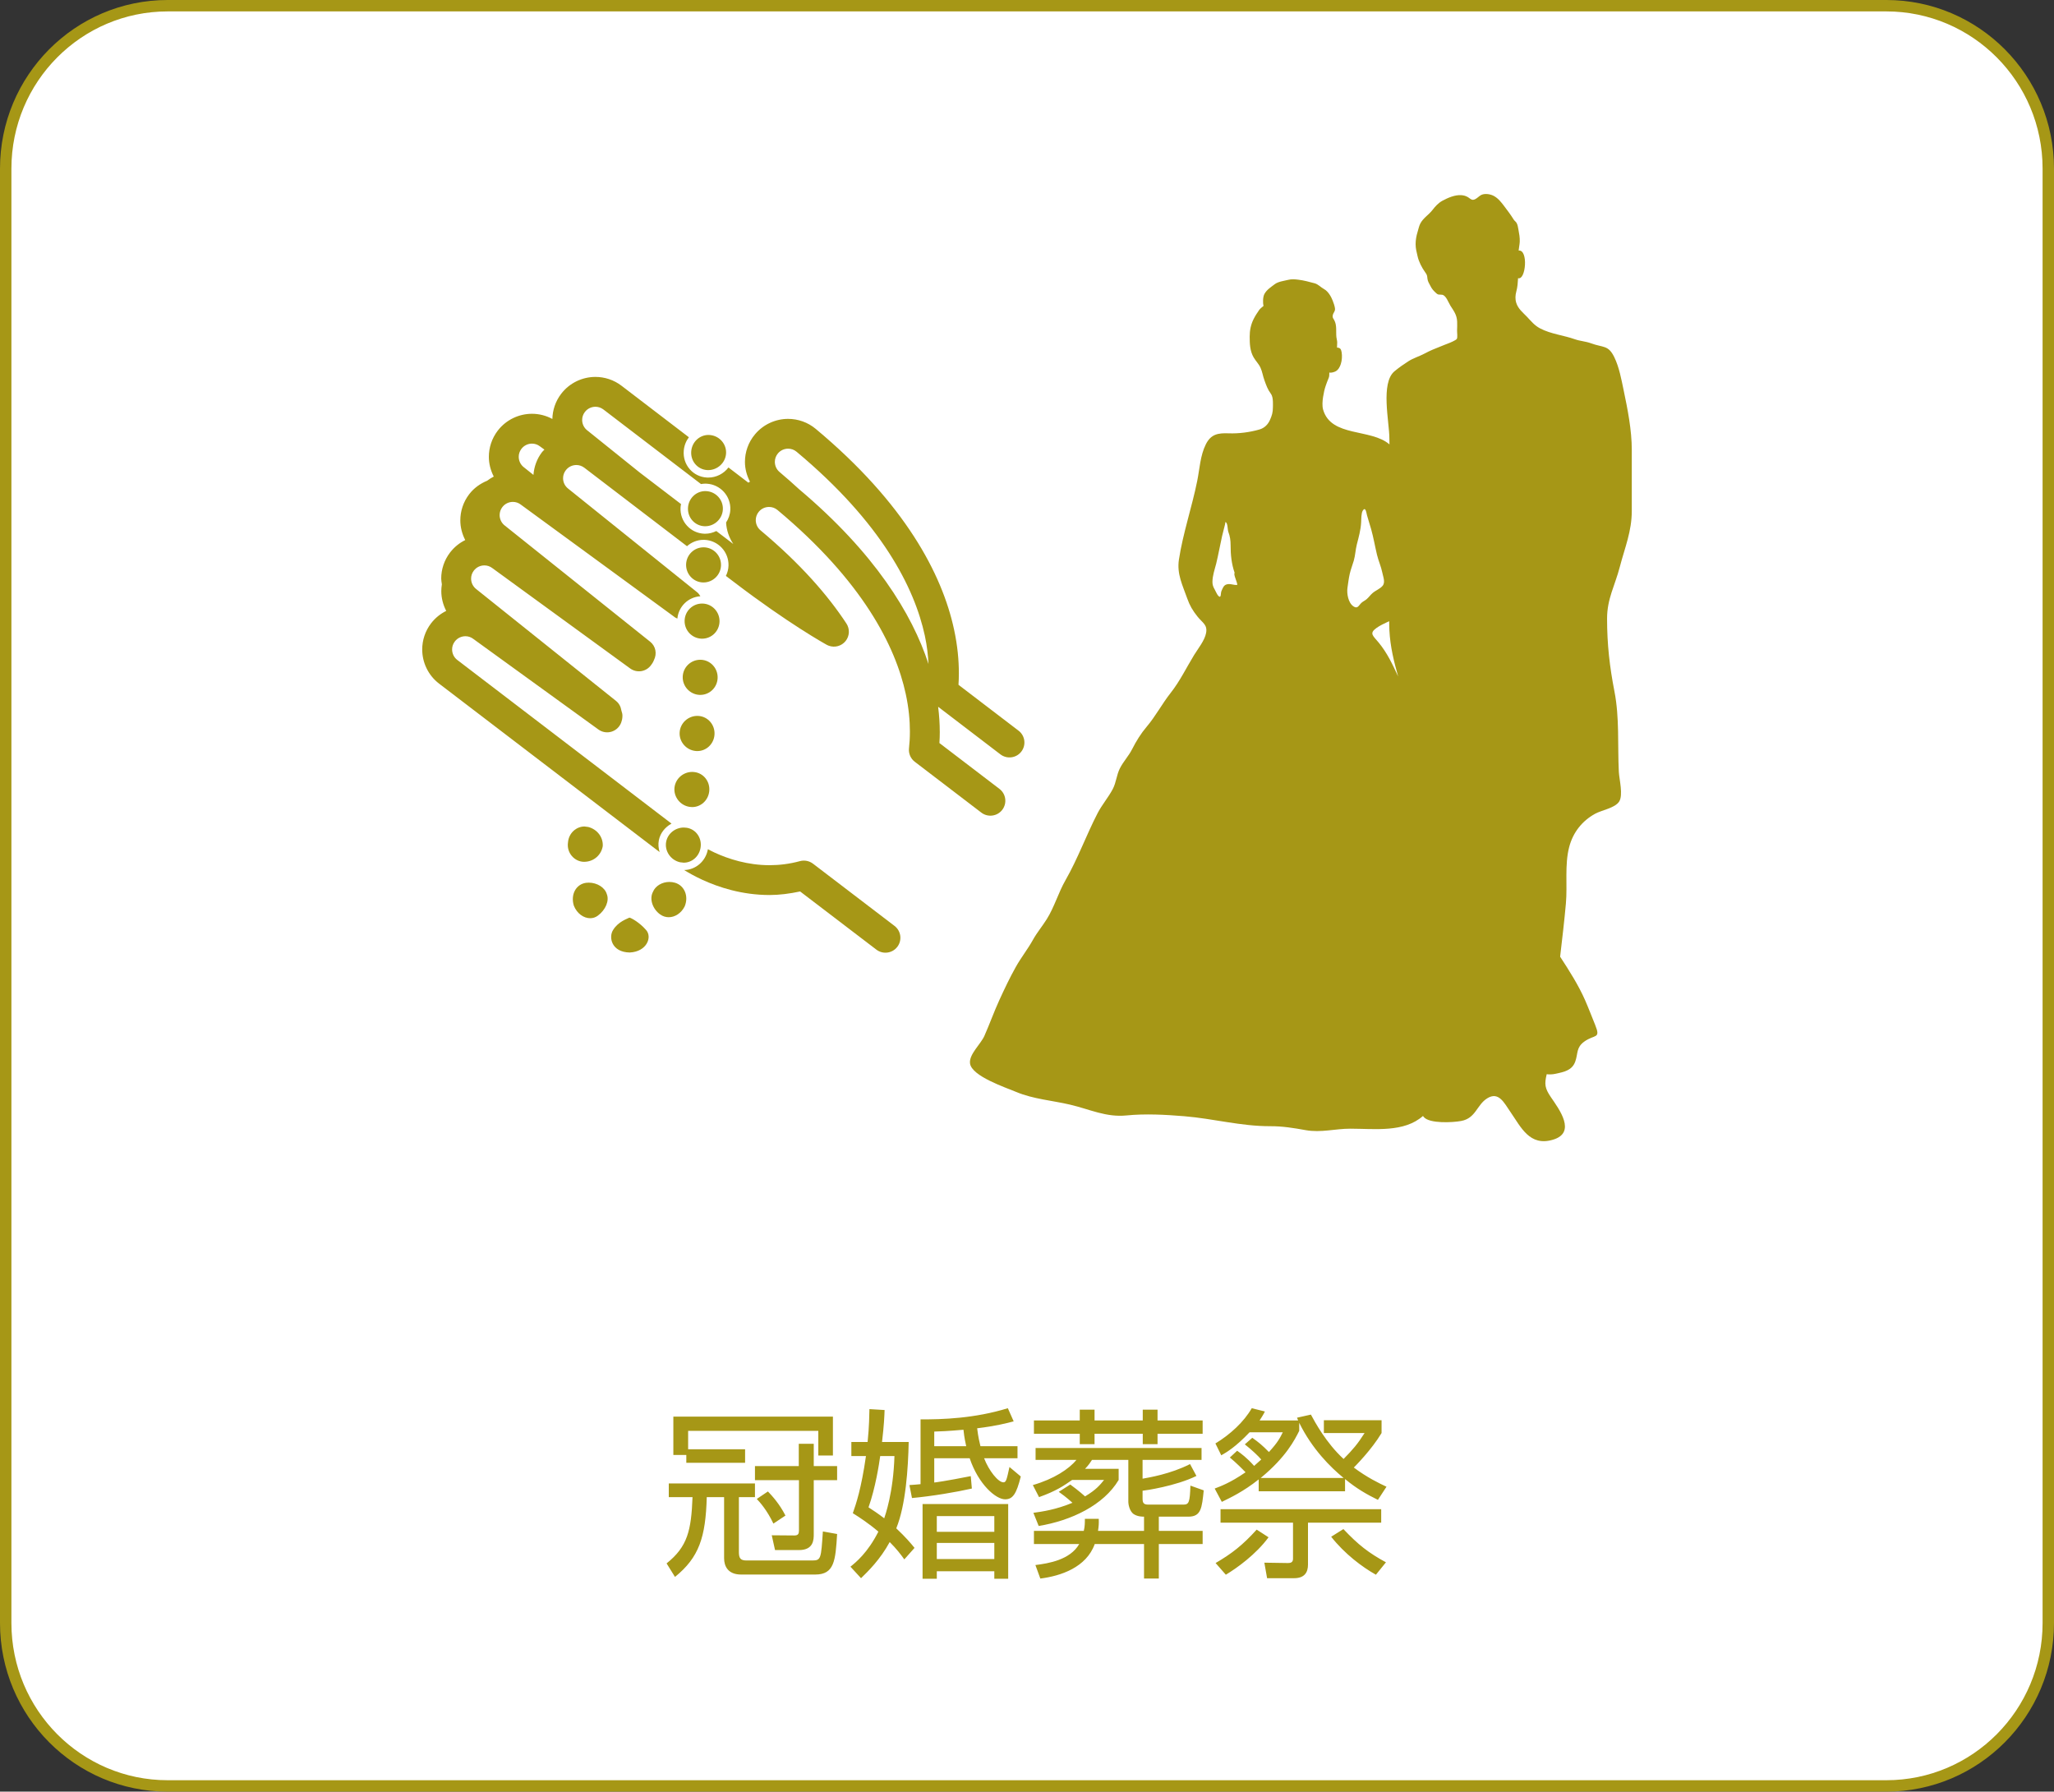
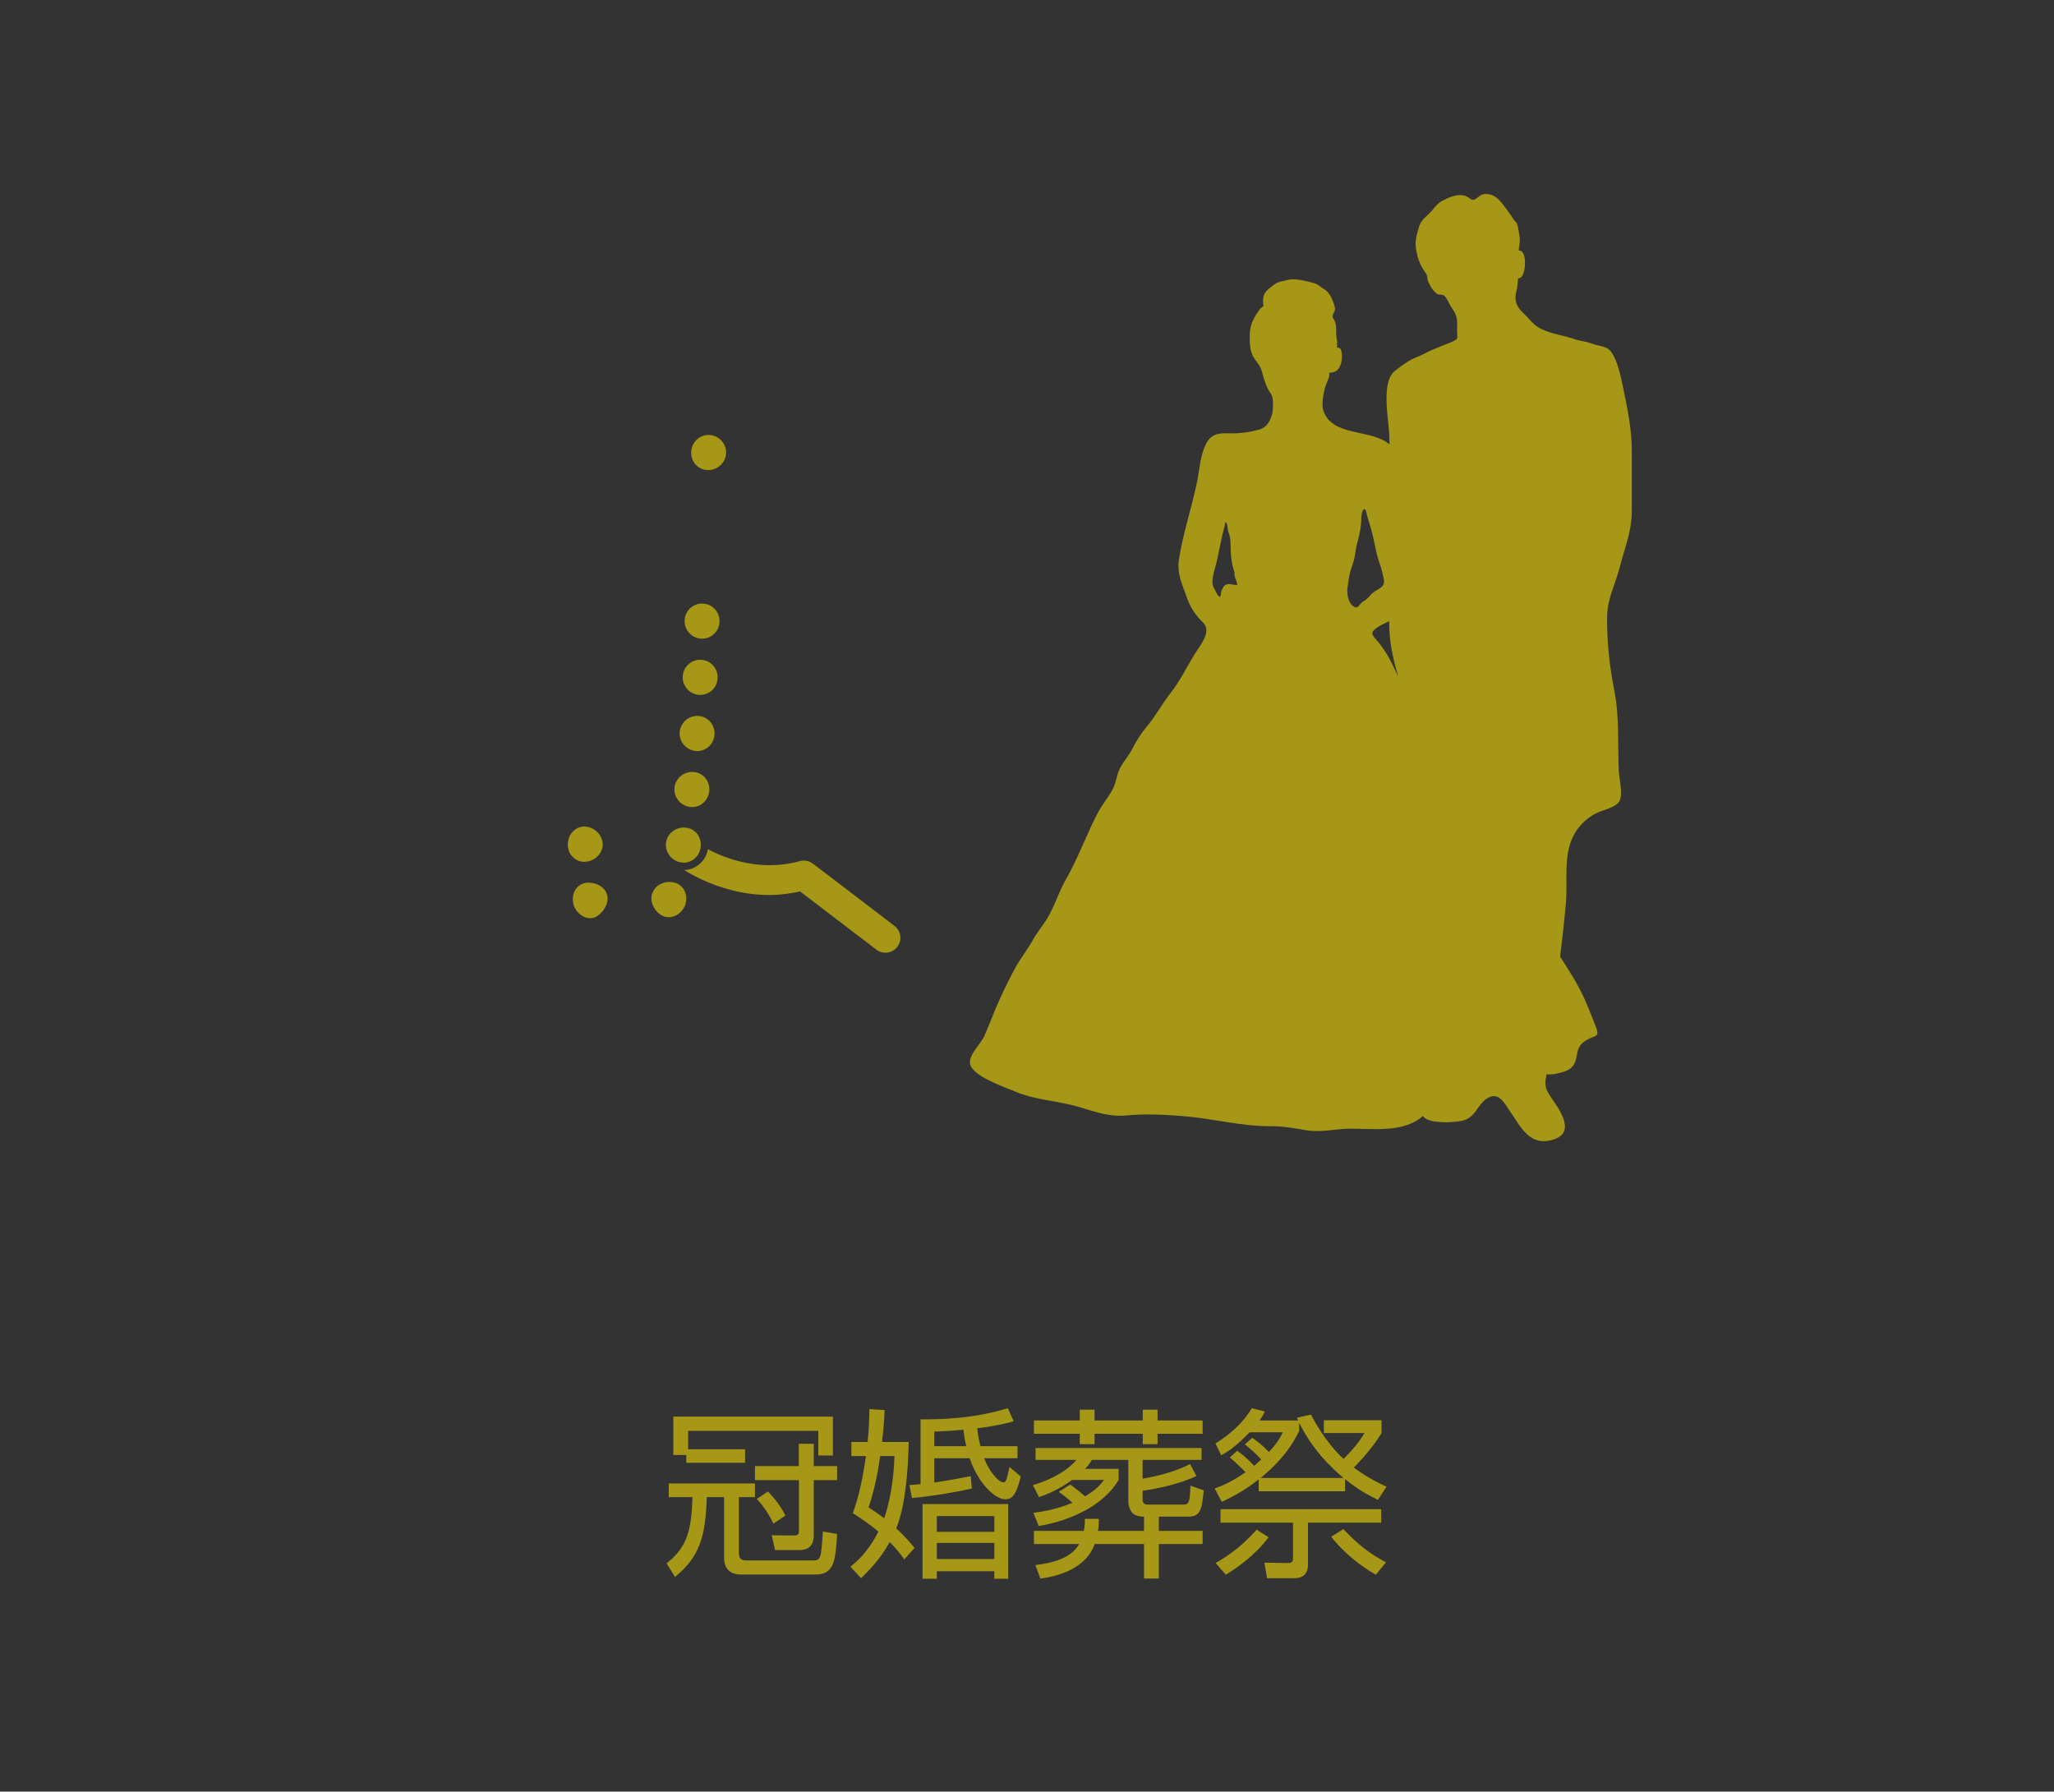
<svg xmlns="http://www.w3.org/2000/svg" width="180" height="157" viewBox="0 0 180 157" fill="none">
  <rect x="0" y="0" width="180" height="157" fill="#333333" stroke="none" />
-   <path d="M14.694 0.5H165.306C173.143 0.5 179.5 6.889 179.5 14.777V142.224C179.5 150.111 173.143 156.5 165.306 156.5H14.694C6.857 156.5 0.5 150.111 0.5 142.224V14.777C0.5 6.889 6.857 0.5 14.694 0.5Z" fill="white" stroke="#A69716" />
  <path d="M73.36 128.472V129.704H71.312V134.424C71.312 134.904 71.312 135.832 70.016 135.832H67.92L67.632 134.536L69.616 134.552C69.952 134.552 70.016 134.392 70.016 134.12V129.704H66.16V128.472H70V126.52H71.312V128.472H73.36ZM60.304 127H65.296V128.184H60.144V127.496H59.008V124.136H72.992V127.544H71.712V125.384H60.304V127ZM58.608 129.992H66.16V131.192H64.752V136.008C64.752 136.552 64.896 136.744 65.424 136.744H71.184C71.952 136.744 71.952 136.584 72.112 134.2L73.36 134.424C73.216 136.76 73.12 137.976 71.44 137.976H64.944C63.792 137.976 63.456 137.24 63.456 136.552V131.192H61.936C61.84 134.712 61.264 136.472 59.152 138.184L58.416 137C60.256 135.528 60.576 134.12 60.688 131.192H58.608V129.992ZM68.832 132.808L67.776 133.512C67.216 132.328 66.592 131.64 66.32 131.352L67.296 130.696C67.648 131.064 68.304 131.768 68.832 132.808ZM88.352 131.8V138.344H87.136V137.688H82.096V138.344H80.848V131.8H88.352ZM87.136 134.232V132.856H82.096V134.232H87.136ZM87.136 136.616V135.208H82.096V136.616H87.136ZM85.92 126.728H89.168V127.784H86.24C86.656 128.872 87.472 129.896 87.936 129.896C88.176 129.896 88.224 129.64 88.464 128.552L89.456 129.384C89.072 130.92 88.752 131.384 88.08 131.384C87.264 131.384 85.744 130.072 84.976 127.784H81.872V129.912C81.92 129.912 82.896 129.784 85.072 129.352L85.168 130.44C83.84 130.744 81.68 131.112 79.92 131.272L79.696 130.136C80.176 130.104 80.352 130.088 80.672 130.056V124.376C82.56 124.392 85.424 124.296 88.32 123.4L88.832 124.552C88.24 124.712 87.232 124.968 85.632 125.16C85.728 125.96 85.84 126.392 85.92 126.728ZM81.872 126.728H84.672C84.608 126.424 84.512 126.04 84.432 125.288C82.96 125.416 82.4 125.432 81.872 125.448V126.728ZM77.296 126.36H79.632C79.584 128.68 79.376 131.88 78.544 133.928C79.36 134.696 79.808 135.224 80.144 135.64L79.248 136.648C78.928 136.2 78.576 135.736 77.968 135.128C77.136 136.664 76.064 137.704 75.456 138.296L74.528 137.288C75.008 136.904 76.048 136.056 76.976 134.216C76.112 133.48 75.296 132.952 74.736 132.6C75.024 131.768 75.472 130.488 75.888 127.592H74.608V126.36H76.032C76.176 124.952 76.176 124.04 76.192 123.48L77.52 123.56C77.504 124.072 77.472 124.872 77.296 126.36ZM78.384 127.592H77.136C77.04 128.296 76.72 130.376 76.112 132.088C76.512 132.344 76.944 132.632 77.488 133.048C77.568 132.792 78.288 130.824 78.384 127.592ZM101.552 132.904V134.152H105.392V135.304H101.552V138.328H100.256V135.304H95.936C95.2 137.352 92.96 138.104 91.168 138.328L90.736 137.144C91.888 137 93.776 136.696 94.576 135.304H90.608V134.152H94.976C95.072 133.768 95.072 133.432 95.072 133.096H96.288C96.304 133.512 96.288 133.736 96.224 134.152H100.256V132.904C100.112 132.904 99.712 132.904 99.376 132.696C98.976 132.456 98.88 131.784 98.88 131.64V127.928H95.696C95.536 128.168 95.44 128.344 95.088 128.712H98.032V129.688C96.72 131.896 93.872 133.256 91.024 133.72L90.56 132.568C91.36 132.456 92.512 132.296 93.984 131.688C93.456 131.208 92.992 130.872 92.784 130.728L93.792 130.088C94.544 130.632 94.992 131.048 95.088 131.128C96.08 130.536 96.416 130.104 96.752 129.688H93.952C93.216 130.2 92.544 130.664 91.056 131.192L90.512 130.136C92.352 129.608 93.68 128.728 94.336 127.928H90.752V126.888H105.296V127.928H100.128V129.576C100.656 129.48 102.56 129.176 104.288 128.296L104.848 129.336C103.024 130.232 100.336 130.616 100.128 130.632V131.32C100.128 131.704 100.224 131.848 100.64 131.848H103.696C104.192 131.848 104.272 131.656 104.32 130.184L105.488 130.6C105.328 132.136 105.264 132.904 104.144 132.904H101.552ZM90.608 124.472H94.624V123.528H95.92V124.472H100.144V123.528H101.44V124.472H105.392V125.64H101.44V126.552H100.144V125.64H95.92V126.552H94.624V125.64H90.608V124.472ZM109.088 126.568L109.744 125.992C110.288 126.376 110.64 126.664 111.2 127.24C111.968 126.408 112.16 126.024 112.416 125.512H109.504C108.272 126.808 107.504 127.256 107.024 127.528L106.512 126.488C107.792 125.72 109.024 124.584 109.696 123.4L110.848 123.688C110.72 123.96 110.496 124.296 110.384 124.472H113.76C113.728 124.392 113.712 124.36 113.664 124.232L114.88 123.96C115.216 124.584 116.208 126.44 117.744 127.848C118.592 126.984 118.96 126.552 119.584 125.576H116.016V124.456H121.072V125.576C120.192 127.048 118.752 128.488 118.64 128.6C119.792 129.464 120.848 129.976 121.504 130.28L120.752 131.432C119.808 130.968 118.896 130.456 117.872 129.608V130.68H110.304V129.64C108.96 130.712 107.792 131.256 107.072 131.608L106.448 130.44C106.944 130.248 107.776 129.96 109.152 129.016C108.928 128.776 108.32 128.168 107.776 127.72L108.416 127.128C108.752 127.368 109.248 127.72 109.904 128.456C110.32 128.088 110.448 127.976 110.528 127.896C110.272 127.592 109.696 127.048 109.088 126.568ZM110.48 129.512H117.744C116.592 128.568 114.992 126.984 113.856 124.68V125.384C113.472 126.152 112.704 127.688 110.48 129.512ZM121.04 133.432H114.624V137.112C114.624 137.784 114.32 138.296 113.408 138.296H111.04L110.8 136.936L112.848 136.968C113.04 136.968 113.312 136.952 113.312 136.6V133.432H106.96V132.248H121.04V133.432ZM107.424 137.992L106.528 136.968C107.952 136.136 108.88 135.416 110.128 134.04L111.168 134.712C110.064 136.216 108.384 137.416 107.424 137.992ZM116.656 134.664L117.728 133.992C119.024 135.368 119.952 136.088 121.456 136.904L120.576 137.992C119.376 137.32 117.84 136.168 116.656 134.664Z" fill="#A69716" />
  <path d="M86.264 90.779C86.723 89.744 87.103 88.671 87.574 87.643C88.036 86.636 88.478 85.699 89.017 84.737C89.48 83.905 90.061 83.188 90.528 82.344C90.876 81.717 91.351 81.155 91.734 80.542C92.404 79.474 92.744 78.226 93.375 77.129C94.458 75.236 95.188 73.196 96.181 71.27C96.566 70.522 97.128 69.882 97.519 69.138C97.816 68.57 97.848 67.916 98.135 67.341C98.432 66.745 98.905 66.253 99.208 65.659C99.579 64.932 99.963 64.301 100.497 63.671C101.267 62.764 101.845 61.659 102.591 60.716C103.399 59.693 103.967 58.507 104.645 57.398C104.991 56.834 105.577 56.122 105.696 55.459C105.826 54.741 105.389 54.591 104.938 54.026C104.523 53.509 104.258 53.058 104.043 52.446C103.634 51.279 103.12 50.303 103.314 49.034C103.665 46.735 104.455 44.437 104.918 42.139C105.132 41.083 105.177 39.933 105.667 38.945C106.117 38.034 106.751 37.938 107.677 37.972C108.555 38.004 109.506 37.884 110.369 37.636C110.8 37.512 111.111 37.207 111.29 36.805C111.464 36.413 111.549 36.137 111.549 35.706C111.549 35.534 111.561 35.361 111.549 35.19C111.535 34.941 111.514 34.7 111.363 34.493C111.087 34.12 110.963 33.756 110.806 33.32C110.672 32.959 110.625 32.579 110.466 32.229C110.317 31.896 110.05 31.642 109.861 31.317C109.536 30.755 109.515 30.13 109.515 29.495C109.515 28.967 109.609 28.473 109.843 27.991C109.975 27.723 110.172 27.404 110.349 27.16C110.456 27.012 110.605 26.927 110.729 26.805C110.655 26.537 110.671 26.015 110.803 25.766C111.011 25.382 111.369 25.167 111.706 24.907C112.014 24.672 112.511 24.617 112.888 24.523C113.182 24.448 113.48 24.472 113.78 24.51C114.267 24.57 114.727 24.696 115.203 24.824C115.526 24.909 115.728 25.167 116.039 25.337C116.386 25.528 116.649 25.982 116.786 26.337C116.867 26.547 116.946 26.762 116.984 26.984C117.041 27.307 116.829 27.36 116.788 27.674C116.766 27.847 116.846 27.906 116.923 28.051C117.176 28.51 117.062 29.043 117.114 29.546C117.131 29.711 117.184 29.843 117.184 30.01C117.184 30.162 117.166 30.31 117.169 30.458C117.434 30.471 117.523 30.572 117.571 30.858C117.628 31.185 117.602 31.582 117.501 31.898C117.424 32.144 117.282 32.411 117.047 32.538C116.917 32.608 116.638 32.693 116.493 32.643C116.484 32.85 116.51 32.965 116.42 33.165C116.33 33.366 116.261 33.569 116.188 33.772C116.075 34.088 115.998 34.452 115.946 34.788C115.894 35.118 115.856 35.571 115.95 35.897C116.649 38.331 120.137 37.532 121.764 38.942C121.759 38.761 121.756 38.58 121.756 38.401C121.756 36.979 120.962 33.554 122.212 32.528C122.593 32.214 122.988 31.934 123.403 31.669C123.859 31.373 124.39 31.226 124.864 30.971C125.326 30.72 125.781 30.54 126.255 30.354C126.469 30.271 126.673 30.18 126.891 30.102C127.043 30.048 127.582 29.823 127.663 29.702C127.751 29.57 127.682 29.117 127.689 28.954C127.698 28.692 127.707 28.433 127.695 28.171C127.664 27.582 127.408 27.263 127.108 26.792C126.925 26.507 126.728 25.88 126.38 25.83C126.101 25.789 126.061 25.882 125.827 25.66C125.628 25.475 125.489 25.331 125.364 25.076C125.255 24.851 125.117 24.672 125.093 24.423C125.066 24.15 125.062 24.089 124.896 23.862C124.608 23.469 124.332 22.927 124.228 22.455C124.144 22.072 124.057 21.801 124.056 21.404C124.056 21.037 124.117 20.681 124.227 20.327C124.298 20.096 124.356 19.8 124.468 19.588C124.722 19.099 125.215 18.82 125.541 18.392C125.778 18.081 126.055 17.782 126.403 17.592C126.88 17.332 127.512 17.059 128.07 17.103C128.288 17.122 128.442 17.164 128.633 17.273C128.776 17.355 128.915 17.515 129.087 17.509C129.357 17.496 129.596 17.176 129.83 17.073C130.145 16.933 130.617 17.009 130.916 17.173C131.301 17.386 131.556 17.718 131.815 18.059C132.117 18.457 132.386 18.814 132.651 19.24C132.724 19.36 132.833 19.41 132.907 19.541C133.005 19.705 133.029 19.938 133.066 20.12C133.13 20.459 133.2 20.834 133.182 21.18C133.17 21.444 133.106 21.699 133.084 21.954C133.955 21.863 133.708 24.601 133.035 24.375C133.009 24.795 132.987 25.158 132.878 25.554C132.793 25.871 132.772 26.206 132.875 26.537C133.034 27.052 133.44 27.372 133.798 27.742C134.179 28.139 134.458 28.51 134.96 28.774C135.91 29.275 137.007 29.372 138.01 29.728C138.475 29.893 138.96 29.91 139.422 30.081C140.497 30.479 140.938 30.213 141.466 31.297C141.894 32.177 142.083 33.223 142.282 34.173C142.637 35.871 143 37.687 143 39.427V44.764C143 46.567 142.393 47.975 141.946 49.69C141.524 51.317 140.834 52.464 140.834 54.202C140.834 56.476 141.06 58.431 141.481 60.595C141.931 62.902 141.748 65.288 141.865 67.64C141.899 68.288 142.26 69.669 141.894 70.238C141.527 70.811 140.366 70.988 139.782 71.311C138.657 71.932 137.85 72.931 137.513 74.228C137.104 75.801 137.37 77.56 137.226 79.17C137.087 80.735 136.901 82.283 136.72 83.834C137.528 85.068 138.335 86.347 138.901 87.631C139.219 88.358 139.503 89.106 139.796 89.826C140.301 91.078 139.733 90.614 138.823 91.284C138.118 91.806 138.3 92.307 138.047 93.022C137.772 93.79 137.094 93.93 136.294 94.1C136.035 94.156 135.785 94.16 135.544 94.133C135.332 95.007 135.379 95.362 135.913 96.147C136.63 97.199 138.179 99.248 136.093 99.872C134.042 100.485 133.292 98.774 132.355 97.425C131.814 96.644 131.34 95.624 130.339 96.24C129.409 96.812 129.343 97.991 128.048 98.23C127.289 98.371 125.288 98.474 124.776 97.891C124.747 97.861 124.727 97.824 124.703 97.791C123.04 99.255 120.516 98.911 118.339 98.906C117.012 98.903 115.764 99.275 114.422 99.034C113.375 98.846 112.402 98.685 111.329 98.689C108.723 98.694 106.353 98.026 103.785 97.814C102.126 97.677 100.371 97.581 98.722 97.745C96.93 97.926 95.506 97.207 93.779 96.801C92.236 96.437 90.558 96.316 89.075 95.695C88.103 95.288 85.155 94.306 85.007 93.189C84.903 92.394 85.944 91.501 86.267 90.773L86.264 90.779ZM120.82 56.31C121.569 57.218 122.047 58.245 122.526 59.281C122.154 57.969 121.832 56.676 121.758 55.228C121.744 54.96 121.744 54.697 121.739 54.433C121.306 54.635 120.899 54.826 120.603 55.045C119.972 55.508 120.324 55.709 120.82 56.31ZM118.618 53.143C118.994 53.386 119.064 53.037 119.334 52.804C119.464 52.692 119.642 52.615 119.772 52.499C119.954 52.34 120.098 52.129 120.285 51.97C120.551 51.739 120.913 51.616 121.151 51.349C121.428 51.036 121.212 50.56 121.139 50.182C121.032 49.645 120.798 49.148 120.669 48.603C120.492 47.86 120.367 47.116 120.161 46.378C120.045 45.967 119.908 45.562 119.795 45.151C119.745 44.964 119.671 44.34 119.421 44.753C119.287 44.974 119.296 45.504 119.283 45.764C119.247 46.436 119.072 47.061 118.904 47.711C118.785 48.177 118.77 48.673 118.636 49.135C118.525 49.517 118.372 49.897 118.284 50.282C118.192 50.681 118.145 51.099 118.085 51.499C118.011 51.995 118.143 52.838 118.618 53.141V53.143ZM106.439 51.637C106.529 51.792 106.654 52.103 106.771 52.219C107.041 52.477 106.954 51.983 107.041 51.792C107.151 51.545 107.226 51.311 107.457 51.224C107.796 51.097 108.104 51.3 108.429 51.253C108.433 51.007 108.069 50.343 108.197 50.199C107.923 49.42 107.84 48.606 107.843 47.784C107.843 47.348 107.791 46.992 107.645 46.611C107.564 46.398 107.608 45.814 107.386 45.745C107.37 45.97 107.294 46.152 107.248 46.372C107.207 46.573 107.142 46.765 107.099 46.966C107.012 47.376 106.931 47.787 106.841 48.194C106.753 48.594 106.681 49.004 106.58 49.393C106.443 49.919 106.254 50.447 106.251 51C106.251 51.235 106.315 51.432 106.439 51.637Z" fill="#A69716" />
-   <path d="M82.355 64.102C82.355 63.441 82.31 62.713 82.213 61.935L87.669 66.104C88.244 66.543 89.065 66.433 89.504 65.861C89.944 65.287 89.834 64.467 89.26 64.029L83.996 60.009C84.017 59.688 84.029 59.355 84.029 58.998C84.029 57.884 83.918 56.594 83.607 55.159C82.567 50.32 79.308 44.108 71.488 37.584C70.785 36.996 69.918 36.705 69.065 36.706C67.99 36.705 66.911 37.168 66.165 38.057C65.574 38.758 65.281 39.625 65.282 40.476C65.281 41.075 65.441 41.667 65.722 42.21C65.672 42.235 65.628 42.269 65.58 42.295L65.341 42.113L63.838 40.964C63.429 41.503 62.78 41.85 62.064 41.85L61.938 41.846C61.355 41.812 60.822 41.551 60.442 41.113C60.053 40.664 59.869 40.086 59.921 39.485C59.959 39.041 60.122 38.643 60.37 38.317L54.472 33.807C53.793 33.284 52.977 33.029 52.181 33.029C51.05 33.028 49.919 33.541 49.179 34.508C48.675 35.162 48.424 35.942 48.406 36.714C47.845 36.41 47.228 36.259 46.621 36.26C45.489 36.259 44.362 36.773 43.621 37.735L43.617 37.74C43.097 38.422 42.84 39.234 42.84 40.03C42.84 40.628 42.992 41.22 43.271 41.76C43.067 41.861 42.873 41.99 42.688 42.128C42.089 42.375 41.536 42.761 41.116 43.31C40.594 43.989 40.339 44.802 40.34 45.597C40.339 46.194 40.492 46.787 40.77 47.326C40.265 47.575 39.806 47.94 39.441 48.415C38.921 49.095 38.664 49.907 38.666 50.702C38.666 50.871 38.7 51.035 38.722 51.203C38.691 51.402 38.673 51.603 38.673 51.803C38.673 52.401 38.825 52.993 39.104 53.533C38.602 53.782 38.145 54.143 37.781 54.616C37.257 55.295 37 56.111 37 56.91C36.999 58.038 37.512 59.167 38.481 59.908L57.806 74.668C57.703 74.337 57.669 73.984 57.738 73.627C57.865 72.984 58.294 72.478 58.847 72.171L40.073 57.831C39.775 57.603 39.622 57.263 39.62 56.91C39.62 56.661 39.696 56.422 39.859 56.21C40.09 55.908 40.432 55.755 40.786 55.752C41.033 55.752 41.269 55.828 41.48 55.988L41.509 56.01L52.44 63.925C52.773 64.167 53.202 64.237 53.595 64.115C53.988 63.993 54.302 63.694 54.441 63.308C54.488 63.167 54.543 63.006 54.547 62.734C54.552 62.602 54.514 62.429 54.452 62.253C54.403 61.936 54.254 61.637 53.989 61.426L41.764 51.646L41.743 51.629C41.439 51.395 41.286 51.055 41.285 50.702C41.285 50.456 41.361 50.217 41.523 50.004C41.755 49.702 42.094 49.547 42.449 49.546C42.696 49.546 42.935 49.622 43.148 49.784L43.174 49.804L55.221 58.574C55.504 58.781 55.857 58.866 56.202 58.81C56.548 58.753 56.857 58.562 57.059 58.277L57.166 58.123L57.236 58.005L57.302 57.859C57.305 57.851 57.309 57.842 57.312 57.834C57.583 57.294 57.471 56.63 56.981 56.237L44.262 46.074L44.242 46.059C43.94 45.827 43.787 45.487 43.785 45.135C43.786 44.888 43.86 44.65 44.023 44.436C44.255 44.135 44.596 43.982 44.945 43.981C45.192 43.982 45.429 44.056 45.643 44.219L45.666 44.237L59.167 54.109C59.227 54.152 59.297 54.171 59.361 54.204C59.468 53.138 60.31 52.321 61.377 52.249C61.3 52.126 61.222 52.002 61.106 51.909L49.826 42.847L49.8 42.826C49.498 42.594 49.346 42.258 49.344 41.907C49.344 41.66 49.42 41.419 49.584 41.206C49.816 40.905 50.154 40.752 50.506 40.749C50.754 40.751 50.993 40.825 51.207 40.987L60.205 47.863C60.59 47.519 61.093 47.306 61.652 47.306H61.71H61.721C62.923 47.344 63.875 48.356 63.842 49.562C63.833 49.889 63.749 50.193 63.613 50.467L63.877 50.669L63.884 50.673L64.294 50.983C66.683 52.81 68.704 54.179 70.135 55.099C70.852 55.559 71.42 55.904 71.815 56.138C72.012 56.255 72.168 56.343 72.275 56.405L72.403 56.477L72.447 56.502L72.471 56.515L72.498 56.528L72.627 56.584C73.158 56.779 73.752 56.613 74.106 56.171C74.457 55.729 74.485 55.112 74.175 54.639C72.555 52.173 70.169 49.42 66.645 46.47C66.369 46.238 66.233 45.913 66.23 45.579C66.232 45.313 66.316 45.059 66.5 44.84C66.733 44.562 67.058 44.425 67.394 44.424C67.66 44.424 67.914 44.509 68.136 44.693C75.608 50.935 78.472 56.626 79.375 60.812C79.645 62.062 79.738 63.162 79.738 64.102C79.738 64.646 79.708 65.136 79.659 65.573C79.609 66.029 79.801 66.477 80.166 66.754L85.997 71.208C86.571 71.647 87.393 71.537 87.832 70.965C88.272 70.391 88.162 69.571 87.588 69.132L86.178 68.055L82.325 65.113C82.346 64.792 82.358 64.459 82.358 64.102H82.355ZM70.055 42.894C69.505 42.389 68.934 41.882 68.318 41.364C68.041 41.131 67.905 40.807 67.903 40.472C67.904 40.207 67.989 39.953 68.172 39.733C68.405 39.456 68.73 39.319 69.067 39.317C69.332 39.319 69.588 39.402 69.808 39.587C77.28 45.827 80.144 51.519 81.047 55.705C81.245 56.624 81.327 57.434 81.368 58.187C79.925 53.761 76.634 48.445 70.055 42.893V42.894ZM55.668 58.611L55.664 58.621L55.668 58.611ZM47.505 39.613C47.044 40.211 46.801 40.913 46.748 41.616L45.936 40.968L45.915 40.952C45.612 40.721 45.461 40.382 45.458 40.029C45.458 39.782 45.534 39.544 45.696 39.329C45.929 39.03 46.27 38.875 46.62 38.874C46.866 38.875 47.103 38.95 47.316 39.112L47.341 39.13L47.71 39.401C47.644 39.476 47.566 39.533 47.505 39.613ZM62.773 46.535C62.477 46.68 62.15 46.77 61.799 46.77H61.739L61.727 46.769C61.146 46.749 60.607 46.504 60.215 46.078C59.814 45.645 59.608 45.078 59.637 44.48C59.642 44.374 59.662 44.272 59.682 44.172L56.06 41.406L51.5 37.742L51.472 37.721C51.171 37.489 51.018 37.153 51.017 36.801C51.017 36.553 51.093 36.314 51.256 36.1C51.488 35.8 51.827 35.647 52.18 35.644C52.426 35.645 52.665 35.72 52.879 35.882L61.432 42.418C61.556 42.396 61.68 42.381 61.809 42.381L61.925 42.385C63.126 42.449 64.058 43.474 64 44.67C63.982 45.084 63.844 45.464 63.63 45.786C63.666 46.451 63.88 47.102 64.262 47.671L63.666 47.216L62.772 46.533L62.773 46.535Z" fill="#A69716" />
  <path d="M71.242 75.683C70.918 75.436 70.495 75.353 70.102 75.46C69.175 75.712 68.286 75.816 67.444 75.816C65.52 75.817 63.831 75.269 62.629 74.714C62.406 74.61 62.219 74.511 62.032 74.412C62.029 74.43 62.031 74.447 62.027 74.465C61.826 75.485 60.959 76.223 59.955 76.241C60.35 76.487 60.876 76.784 61.529 77.087C62.977 77.754 65.023 78.429 67.444 78.43C68.294 78.43 69.196 78.315 70.118 78.118L76.8 83.216C77.375 83.654 78.196 83.544 78.636 82.97C79.075 82.395 78.965 81.576 78.39 81.137L71.242 75.681V75.683Z" fill="#A69716" />
  <path d="M60.576 39.538C60.5 40.403 61.126 41.143 61.977 41.193L62.063 41.195C62.862 41.195 63.556 40.575 63.625 39.775C63.697 38.942 63.073 38.205 62.232 38.122L62.087 38.114C61.308 38.114 60.645 38.724 60.576 39.538Z" fill="#A69716" />
-   <path d="M63.348 44.64C63.387 43.798 62.735 43.083 61.892 43.037L61.811 43.034C61.001 43.034 60.328 43.679 60.29 44.511C60.251 45.37 60.902 46.086 61.749 46.114H61.799C62.617 46.115 63.31 45.464 63.348 44.639V44.64Z" fill="#A69716" />
-   <path d="M60.125 49.459C60.103 50.312 60.768 51.021 61.613 51.04H61.649C62.478 51.04 63.16 50.377 63.185 49.544C63.208 48.696 62.544 47.989 61.698 47.962H61.651C60.828 47.962 60.149 48.621 60.125 49.461V49.459Z" fill="#A69716" />
  <path d="M61.486 55.967H61.532C62.356 55.968 63.033 55.307 63.055 54.471C63.077 53.618 62.411 52.911 61.565 52.889H61.526C60.698 52.889 60.017 53.549 59.995 54.386C59.972 55.235 60.64 55.943 61.486 55.967Z" fill="#A69716" />
  <path d="M61.298 60.893H61.373C62.184 60.893 62.857 60.248 62.888 59.418C62.922 58.56 62.265 57.844 61.42 57.815H61.366C60.545 57.815 59.863 58.462 59.83 59.29C59.796 60.133 60.454 60.85 61.298 60.893Z" fill="#A69716" />
  <path d="M60.98 65.81L61.108 65.816C61.896 65.816 62.557 65.197 62.614 64.381C62.674 63.521 62.04 62.784 61.196 62.736L61.108 62.733C60.303 62.733 59.616 63.357 59.561 64.165C59.502 65.002 60.138 65.738 60.98 65.81Z" fill="#A69716" />
  <path d="M60.447 70.708L60.658 70.724C61.407 70.724 62.055 70.151 62.151 69.361C62.255 68.497 61.657 67.732 60.815 67.651L60.662 67.643C59.883 67.643 59.205 68.221 59.11 68.998C59.011 69.824 59.611 70.591 60.447 70.708Z" fill="#A69716" />
  <path d="M60.179 72.537L59.927 72.516C59.188 72.516 58.524 73.029 58.38 73.753C58.222 74.559 58.763 75.367 59.586 75.558L59.917 75.596C60.615 75.596 61.239 75.087 61.384 74.34C61.554 73.477 61.015 72.669 60.179 72.536V72.537Z" fill="#A69716" />
  <path d="M57.854 80.133C58.084 80.297 58.342 80.375 58.601 80.375C59.146 80.375 59.696 80.032 60.001 79.428C60.374 78.531 59.98 77.597 59.153 77.354C58.99 77.307 58.824 77.284 58.66 77.284C58.029 77.284 57.436 77.621 57.217 78.16C56.891 78.785 57.192 79.66 57.854 80.133Z" fill="#A69716" />
-   <path d="M55.188 83.466C56.679 83.402 57.196 82.1 56.601 81.475C56.066 80.861 55.346 80.444 55.159 80.41C54.985 80.51 54.192 80.746 53.738 81.477C53.312 82.116 53.586 83.445 55.186 83.467L55.188 83.466Z" fill="#A69716" />
  <path d="M51.723 80.462C51.96 80.462 52.189 80.39 52.387 80.242C53.078 79.732 53.411 78.921 53.176 78.35C53.011 77.771 52.324 77.346 51.596 77.346L51.365 77.36C50.497 77.474 49.986 78.363 50.285 79.356C50.56 80.062 51.16 80.463 51.723 80.463V80.462Z" fill="#A69716" />
  <path d="M51.183 75.52H51.222C52.089 75.497 52.699 74.878 52.821 74.149C52.87 73.409 52.381 72.688 51.555 72.468L51.218 72.424C50.516 72.424 49.841 72.991 49.776 73.819C49.636 74.762 50.375 75.52 51.182 75.52H51.183Z" fill="#A69716" />
</svg>